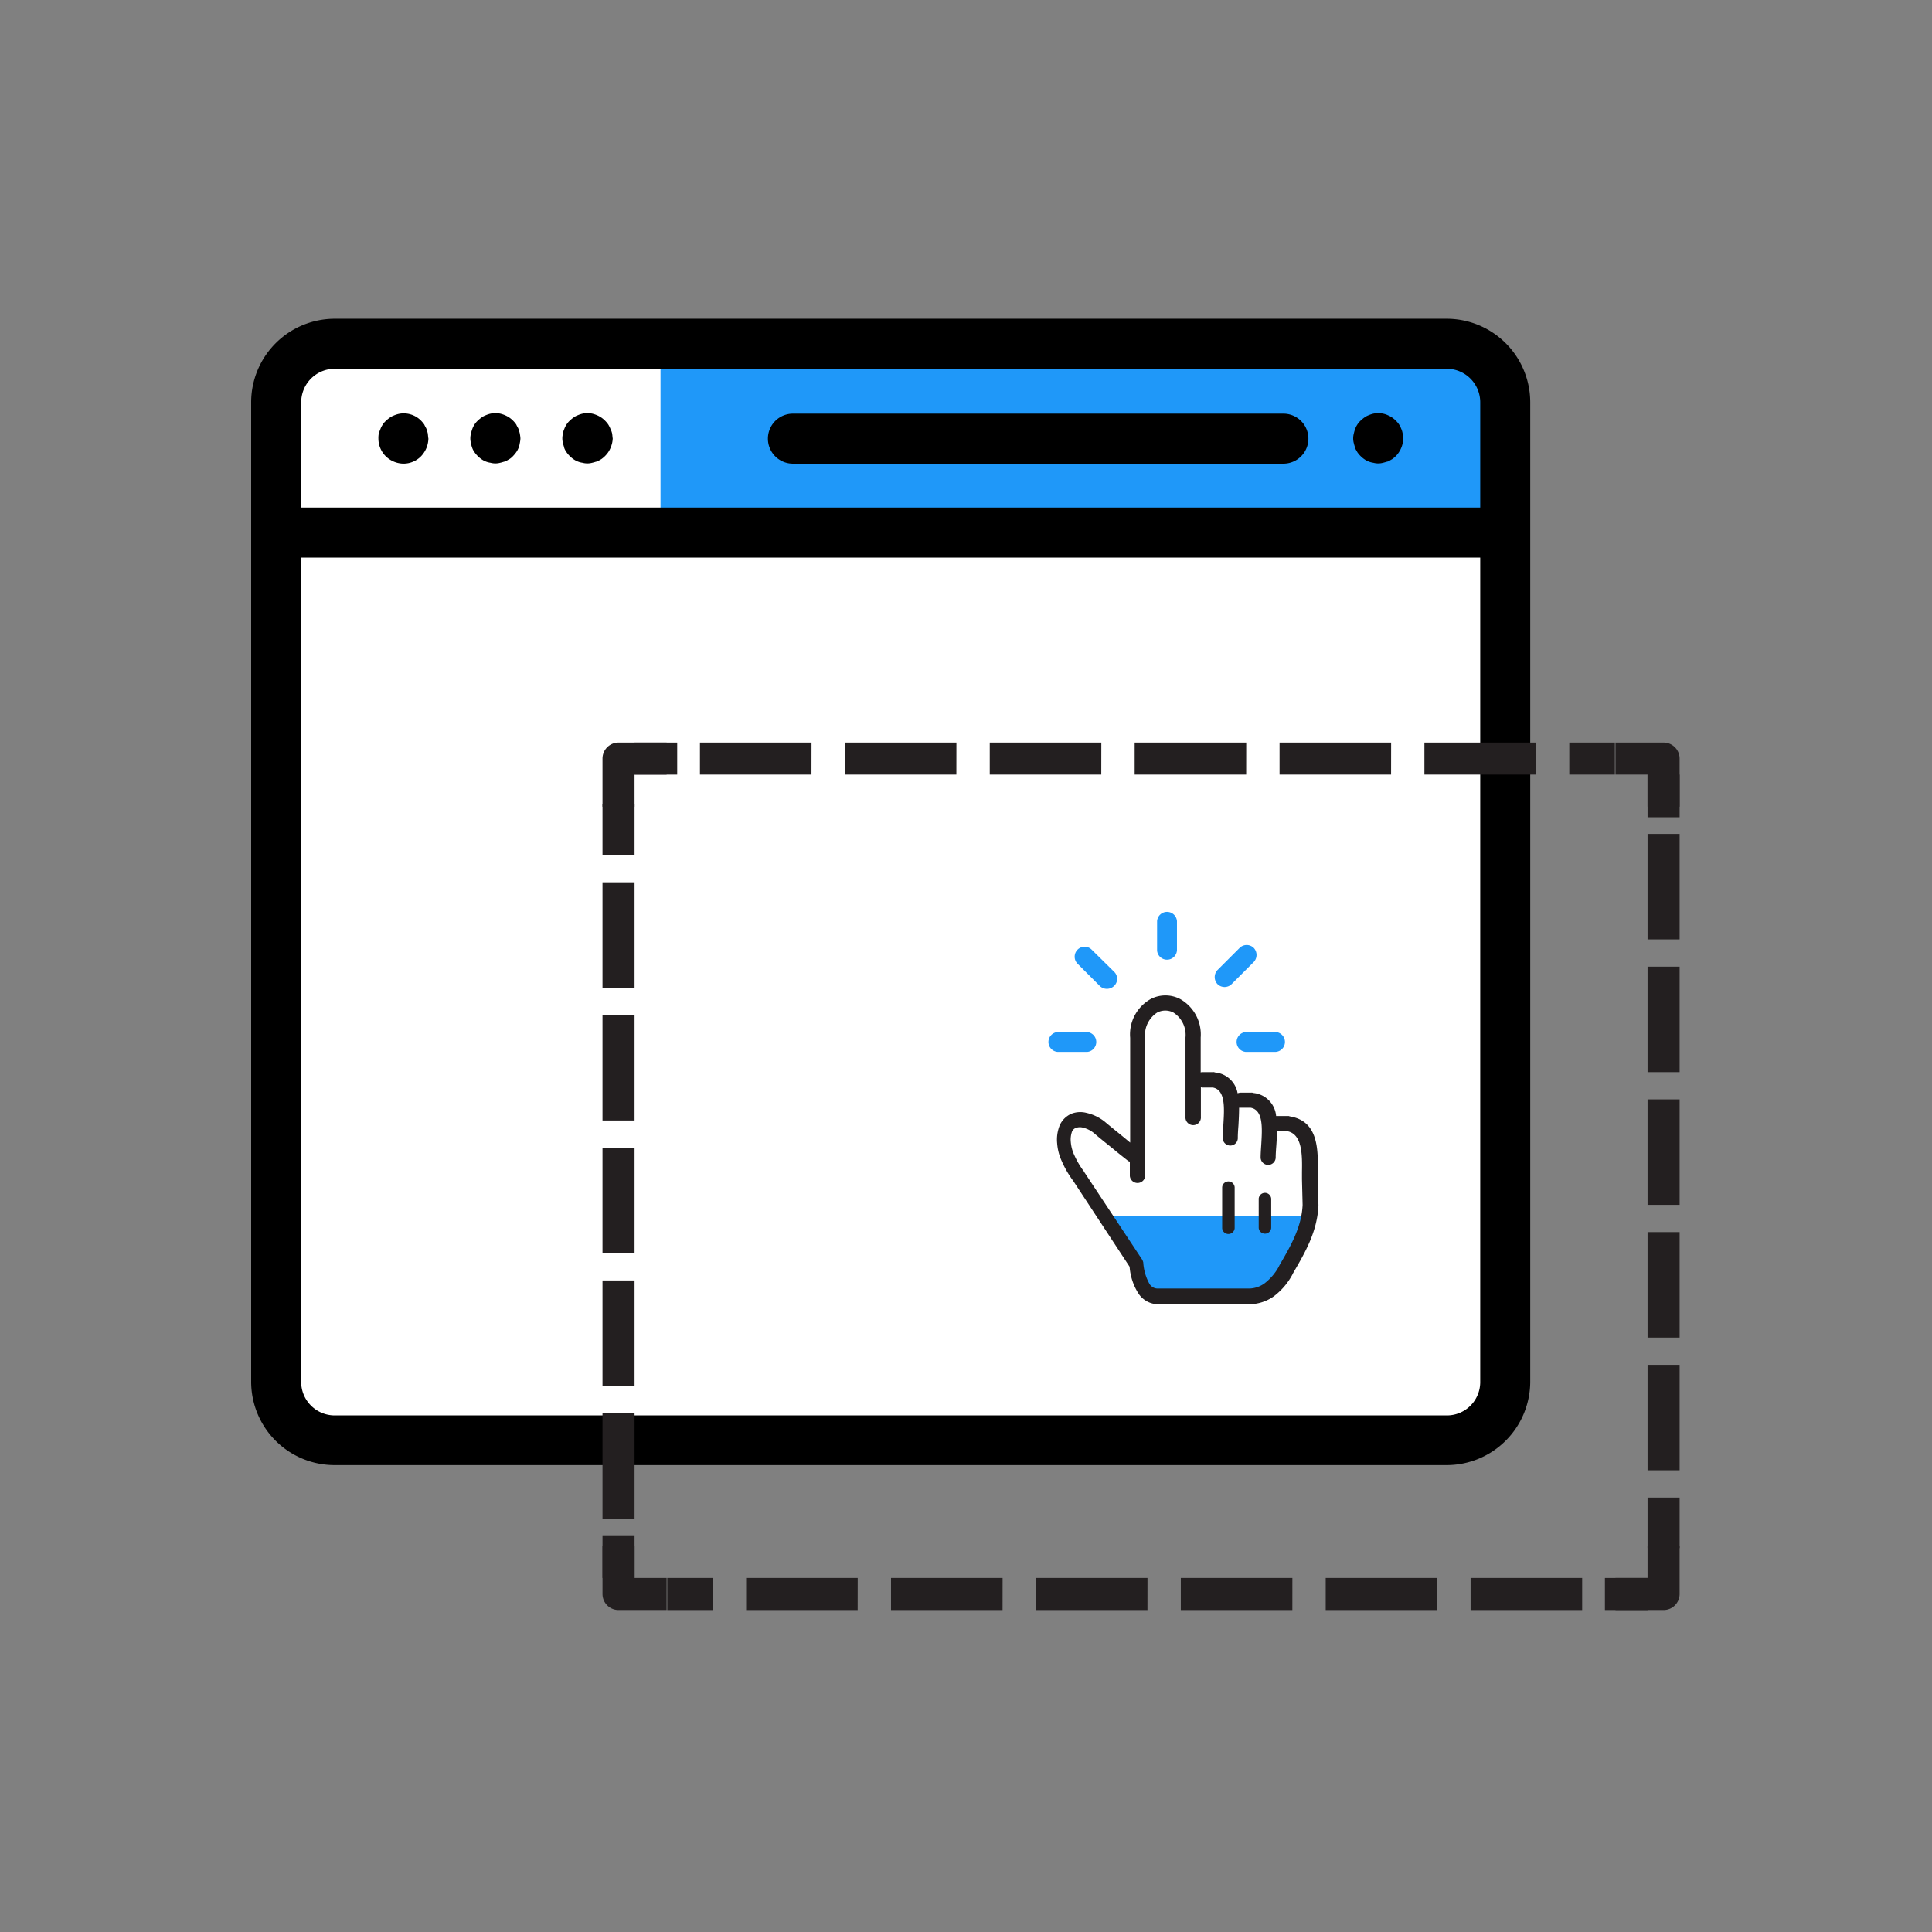
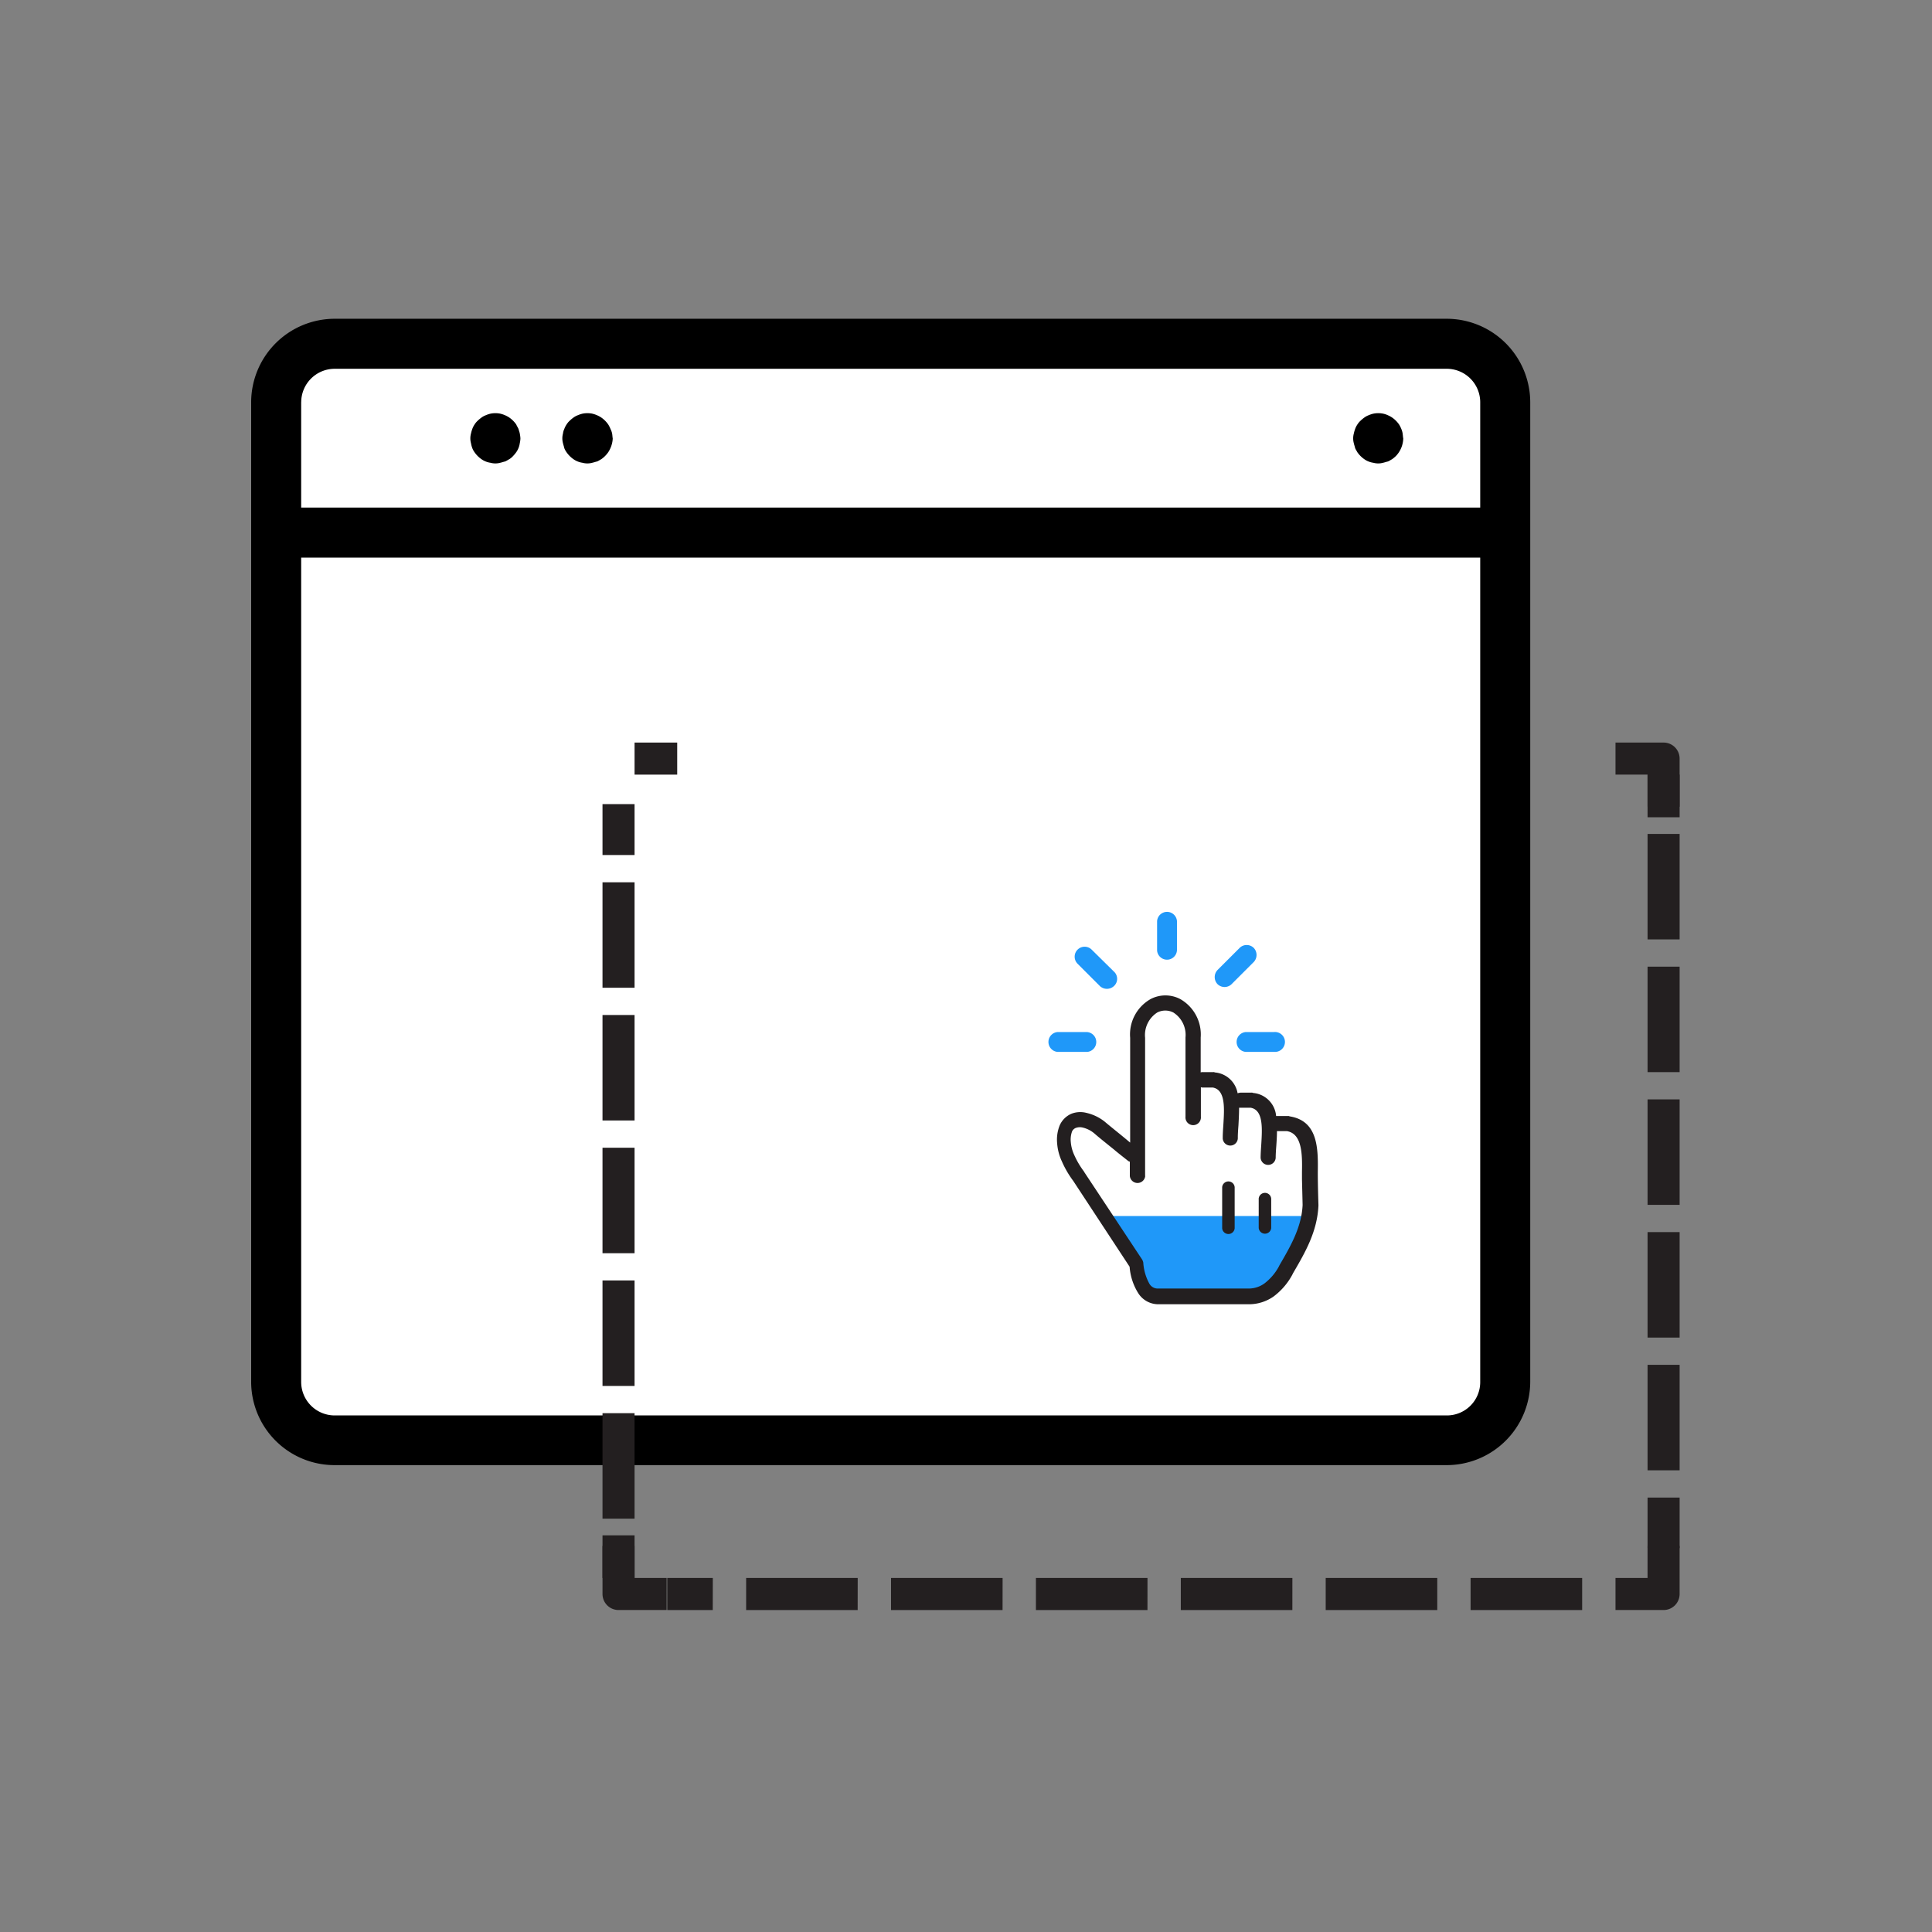
<svg xmlns="http://www.w3.org/2000/svg" width="200" height="200" viewBox="0 0 200 200">
  <rect x="0" y="0" width="200" height="200" fill="#808080" stroke="none" />
  <g id="drag-and-drop-building" transform="translate(-12059 10810)">
    <rect id="Rectangle_967" data-name="Rectangle 967" width="200" height="200" transform="translate(12059 -10810)" fill="rgba(0,0,0,0)" opacity="0" />
    <g id="divi-icon2" transform="translate(12055.3 -10828.101)">
      <path id="Path_13335" data-name="Path 13335" d="M43.346,59.6h117.21a4.532,4.532,0,0,1,4.546,4.546V167.485a4.532,4.532,0,0,1-4.546,4.546H43.346a4.532,4.532,0,0,1-4.546-4.546V64.146A4.575,4.575,0,0,1,43.346,59.6Z" transform="translate(-6.08 -5.679)" fill="#fff" />
-       <rect id="Rectangle_983" data-name="Rectangle 983" width="85.651" height="17.986" transform="translate(72.077 54.784)" fill="#1f98f9" />
      <g id="Group_8675" data-name="Group 8675" transform="translate(29.7 51.1)">
        <g id="Group_8664" data-name="Group 8664" transform="translate(0 0)">
          <g id="Group_8663" data-name="Group 8663">
            <path id="Path_13336" data-name="Path 13336" d="M153.481,51.1H38.328A8.654,8.654,0,0,0,29.7,59.728V161.142a8.632,8.632,0,0,0,8.628,8.628H153.481a8.654,8.654,0,0,0,8.628-8.628V59.728A8.654,8.654,0,0,0,153.481,51.1Zm-118.6,8.628a3.47,3.47,0,0,1,3.451-3.451H153.481a3.47,3.47,0,0,1,3.451,3.451V70.646H34.877V59.728ZM156.932,161.175a3.449,3.449,0,0,1-3.451,3.451H38.328a3.47,3.47,0,0,1-3.451-3.451V75.823H156.932v85.352Z" transform="translate(-29.7 -51.1)" />
          </g>
        </g>
        <g id="Group_8666" data-name="Group 8666" transform="translate(114.091 9.773)">
          <g id="Group_8665" data-name="Group 8665">
            <path id="Path_13337" data-name="Path 13337" d="M378.61,82.657a1.9,1.9,0,0,0-.133-.465,3.035,3.035,0,0,0-.232-.465,2.862,2.862,0,0,0-.73-.73,2.742,2.742,0,0,0-.431-.232,2.193,2.193,0,0,0-.5-.166,2.514,2.514,0,0,0-1,0,2.92,2.92,0,0,0-.5.166,1.788,1.788,0,0,0-.431.232,3.518,3.518,0,0,0-.4.332,1.925,1.925,0,0,0-.332.4,2.028,2.028,0,0,0-.232.465,3.407,3.407,0,0,0-.133.465,1.9,1.9,0,0,0,0,1c.033.166.1.332.133.5.066.166.166.3.232.431a2.864,2.864,0,0,0,.73.73,2.159,2.159,0,0,0,.929.365,1.9,1.9,0,0,0,1,0c.166-.033.332-.1.5-.133.166-.066.3-.166.431-.232a3.515,3.515,0,0,0,.4-.332,2.74,2.74,0,0,0,.763-1.825c-.033-.133-.033-.3-.066-.5Z" transform="translate(-373.5 -80.55)" />
          </g>
        </g>
        <g id="Group_8668" data-name="Group 8668" transform="translate(53.495 9.823)">
          <g id="Group_8667" data-name="Group 8667">
-             <path id="Path_13338" data-name="Path 13338" d="M244.262,80.7H193.488a2.588,2.588,0,1,0,0,5.177h50.773a2.588,2.588,0,0,0,0-5.177Z" transform="translate(-190.9 -80.7)" />
-           </g>
+             </g>
        </g>
        <g id="Group_8670" data-name="Group 8670" transform="translate(22.699 9.773)">
          <g id="Group_8669" data-name="Group 8669">
            <path id="Path_13339" data-name="Path 13339" d="M103.211,82.657c-.033-.166-.1-.332-.133-.465-.066-.166-.166-.3-.232-.465a2.862,2.862,0,0,0-.73-.73,2.742,2.742,0,0,0-.431-.232,2.921,2.921,0,0,0-.5-.166,2.514,2.514,0,0,0-1,0,2.92,2.92,0,0,0-.5.166,1.788,1.788,0,0,0-.431.232,3.515,3.515,0,0,0-.4.332,1.926,1.926,0,0,0-.332.4,2.027,2.027,0,0,0-.232.465,3.4,3.4,0,0,0-.133.465,1.9,1.9,0,0,0,0,1,2.764,2.764,0,0,0,.133.5,1.788,1.788,0,0,0,.232.431,2.863,2.863,0,0,0,.73.73,2.159,2.159,0,0,0,.929.365,1.9,1.9,0,0,0,1,0c.166-.033.332-.1.5-.133.166-.066.3-.166.431-.232a1.759,1.759,0,0,0,.4-.332,3.516,3.516,0,0,0,.332-.4,2.159,2.159,0,0,0,.365-.929,2.561,2.561,0,0,0,.066-.5,3.451,3.451,0,0,0-.066-.5Z" transform="translate(-98.1 -80.55)" />
          </g>
        </g>
        <g id="Group_8672" data-name="Group 8672" transform="translate(32.223 9.773)">
          <g id="Group_8671" data-name="Group 8671">
            <path id="Path_13340" data-name="Path 13340" d="M131.944,82.657a1.919,1.919,0,0,0-.166-.465,3.031,3.031,0,0,0-.232-.465,2.863,2.863,0,0,0-.73-.73,2.741,2.741,0,0,0-.431-.232,2.921,2.921,0,0,0-.5-.166,2.514,2.514,0,0,0-1,0,2.921,2.921,0,0,0-.5.166,1.788,1.788,0,0,0-.431.232,3.513,3.513,0,0,0-.4.332,1.926,1.926,0,0,0-.332.4,2.028,2.028,0,0,0-.232.465,1.424,1.424,0,0,0-.133.465,1.9,1.9,0,0,0,0,1c.033.166.1.332.133.5a1.788,1.788,0,0,0,.232.431,2.863,2.863,0,0,0,.73.73,2.159,2.159,0,0,0,.929.365,1.9,1.9,0,0,0,1,0c.166-.033.332-.1.5-.133.166-.066.3-.166.431-.232a2.864,2.864,0,0,0,.73-.73,2.74,2.74,0,0,0,.232-.431,2.92,2.92,0,0,0,.166-.5,2.562,2.562,0,0,0,.066-.5C131.977,83.022,131.977,82.856,131.944,82.657Z" transform="translate(-126.8 -80.55)" />
          </g>
        </g>
        <g id="Group_8674" data-name="Group 8674" transform="translate(13.175 9.795)">
          <g id="Group_8673" data-name="Group 8673">
-             <path id="Path_13341" data-name="Path 13341" d="M74.511,82.7c-.033-.166-.1-.332-.133-.465-.066-.166-.166-.3-.232-.465a3.514,3.514,0,0,0-.332-.4,2.519,2.519,0,0,0-2.323-.7,2.919,2.919,0,0,0-.5.166,1.788,1.788,0,0,0-.431.232,3.515,3.515,0,0,0-.4.332,1.925,1.925,0,0,0-.332.4,2.028,2.028,0,0,0-.232.465,4.026,4.026,0,0,0-.166.465,2.512,2.512,0,0,0-.033.5,2.591,2.591,0,0,0,.763,1.825,2.676,2.676,0,0,0,1.825.763,2.534,2.534,0,0,0,1.825-.763,2.74,2.74,0,0,0,.763-1.825c-.033-.166-.033-.332-.066-.531Z" transform="translate(-69.4 -80.615)" />
-           </g>
+             </g>
        </g>
      </g>
      <g id="Group_8677" data-name="Group 8677" transform="translate(66.071 94.971)">
        <g id="Group_8676" data-name="Group 8676">
          <path id="Path_13342" data-name="Path 13342" d="M460.278,440.537H455.3v-3.319h3.318V433.9h3.319v4.978A1.659,1.659,0,0,1,460.278,440.537Z" transform="translate(-350.435 -350.738)" fill="#231f20" />
-           <path id="Line_216" data-name="Line 216" d="M5.314-1.681H.9V-5H5.314Z" transform="translate(102.87 91.481)" fill="#231f20" />
+           <path id="Line_216" data-name="Line 216" d="M5.314-1.681V-5H5.314Z" transform="translate(102.87 91.481)" fill="#231f20" />
          <path id="Line_217" data-name="Line 217" d="M89.711-1.681H78.161V-5h11.55Zm-15,0H63.162V-5h11.55Zm-15,0H48.163V-5h11.55Zm-15,0H33.164V-5h11.55Zm-15,0H18.165V-5h11.55Zm-15,0H3.166V-5h11.55Zm-15,0H-5V-5H-.283Z" transform="translate(11.703 91.481)" fill="#231f20" />
          <path id="Path_13343" data-name="Path 13343" d="M145.937,440.537h-4.978a1.659,1.659,0,0,1-1.659-1.659V433.9h3.319v3.319h3.319Z" transform="translate(-139.3 -350.738)" fill="#231f20" />
          <path id="Line_218" data-name="Line 218" d="M-1.681,4.414H-5V0h3.319Z" transform="translate(5 82.067)" fill="#231f20" />
          <path id="Line_219" data-name="Line 219" d="M-1.681,68.97H-5V58.05h3.319Zm0-13.74H-5V44.31h3.319Zm0-13.74H-5V30.571h3.319Zm0-13.74H-5V16.831h3.319Zm0-13.74H-5V3.092h3.319Zm0-13.74H-5V-5h3.319Z" transform="translate(5 11.372)" fill="#231f20" />
-           <path id="Path_13344" data-name="Path 13344" d="M142.619,189.937H139.3v-4.978a1.659,1.659,0,0,1,1.659-1.659h4.978v3.319h-3.319Z" transform="translate(-139.3 -183.3)" fill="#231f20" />
          <path id="Line_220" data-name="Line 220" d="M-.586-1.681H-5V-5H-.586Z" transform="translate(8.319 5)" fill="#231f20" />
-           <path id="Line_221" data-name="Line 221" d="M89.711-1.681H84.993V-5h4.717Zm-8.166,0H69.995V-5h11.55Zm-15,0H55V-5h11.55Zm-15,0H40V-5h11.55Zm-15,0H25V-5h11.55Zm-15,0H10V-5h11.55Zm-15,0H-5V-5H6.55Z" transform="translate(15.088 5)" fill="#231f20" />
          <path id="Path_13345" data-name="Path 13345" d="M461.937,189.937h-3.319v-3.319H455.3V183.3h4.978a1.659,1.659,0,0,1,1.659,1.659Z" transform="translate(-350.435 -183.3)" fill="#231f20" />
          <path id="Line_222" data-name="Line 222" d="M-1.681-.586H-5V-5h3.319Z" transform="translate(113.184 8.319)" fill="#231f20" />
          <path id="Line_223" data-name="Line 223" d="M-1.681,68.937H-5V63.7h3.319Zm0-8.059H-5V49.958h3.319Zm0-13.74H-5V36.219h3.319Zm0-13.74H-5V22.479h3.319Zm0-13.74H-5V8.74h3.319Zm0-13.74H-5V-5h3.319Z" transform="translate(113.184 14.458)" fill="#231f20" />
        </g>
      </g>
      <g id="Group_8678" data-name="Group 8678" transform="translate(112.23 112.491)">
        <path id="Path_13346" data-name="Path 13346" d="M282.279,248.541a1.031,1.031,0,0,1,.133,2.057h-3.053a1.031,1.031,0,0,1,0-2.057Zm2.953-6.206a1.013,1.013,0,0,1-.066,1.46,1.067,1.067,0,0,1-1.427,0l-2.323-2.323a1.032,1.032,0,1,1,1.46-1.46Zm13.606,8.263a1.031,1.031,0,0,1,0-2.057h2.92a1.031,1.031,0,1,1,.133,2.057h-3.053Zm-1.493-7a1.042,1.042,0,0,1-1.46-.033,1.067,1.067,0,0,1,0-1.427l2.323-2.323a1.042,1.042,0,0,1,1.46.033,1.067,1.067,0,0,1,0,1.427Zm-5.641-3.617a1.031,1.031,0,0,1-2.057.133v-3.053a1.031,1.031,0,0,1,2.057,0Z" transform="translate(-278.395 -236.095)" fill="#1f98f9" />
        <path id="Path_13347" data-name="Path 13347" d="M295.9,331h21.471l-1.527,3.518-1.56,2.588-1.759,1.361-1.427.863-3.816.3h-4.945l-1.991-.7-.763-1.825-1.825-3.385Z" transform="translate(-290.091 -299.505)" fill="#1f98f9" />
        <path id="Path_13348" data-name="Path 13348" d="M290.185,280.867a.8.8,0,0,1-1.593,0v-1.46a.172.172,0,0,0-.133-.066c-.5-.4-1.062-.83-1.527-1.228-.7-.564-1.493-1.195-2.024-1.659a2.9,2.9,0,0,0-1.195-.6,1.248,1.248,0,0,0-.7.033.718.718,0,0,0-.4.365,2.494,2.494,0,0,0-.133,1.1,3.951,3.951,0,0,0,.365,1.361,8.707,8.707,0,0,0,1,1.692l.033.066,5.973,9.026a.993.993,0,0,1,.133.332,5.2,5.2,0,0,0,.631,2.19.99.99,0,0,0,.863.5h9.458a2.779,2.779,0,0,0,1.593-.531,5.5,5.5,0,0,0,1.46-1.692l.1-.2c1.161-1.991,2.29-3.949,2.389-6.239l-.066-2.655v-.763c.033-1.759.033-3.949-1.56-4.215h-1.029c0,.5-.033,1-.066,1.493-.033.431-.066.863-.066,1.261a.781.781,0,0,1-1.56,0c0-.4.033-.863.066-1.361.1-1.659.232-3.584-1.1-3.816h-1.195c0,.6-.033,1.228-.066,1.825-.033.431-.066.863-.066,1.261a.781.781,0,1,1-1.56.1v-.1c0-.4.033-.863.066-1.361.1-1.659.232-3.584-1.1-3.816h-1.029a.421.421,0,0,1-.2-.033v3.053a.8.8,0,1,1-1.593,0v-8.2a2.748,2.748,0,0,0-1.261-2.588,1.828,1.828,0,0,0-1.659,0,2.77,2.77,0,0,0-1.261,2.622v14.3Zm11.748,2.456a.649.649,0,1,1,1.294-.1v3.02a.649.649,0,0,1-1.294,0Zm-3.783-1.294a.649.649,0,0,1,1.294,0v4.248a.649.649,0,0,1-1.294,0Zm-9.524-4.613V266.564a4.2,4.2,0,0,1,2.124-4.015,3.308,3.308,0,0,1,3.053,0,4.213,4.213,0,0,1,2.124,3.982v3.617a.421.421,0,0,1,.2-.033h1.1a.249.249,0,0,1,.166.033,2.61,2.61,0,0,1,2.356,2.157,1.178,1.178,0,0,1,.332-.066h1.1a.249.249,0,0,1,.166.033,2.618,2.618,0,0,1,2.389,2.389h1.228a.249.249,0,0,1,.166.033c2.987.465,2.953,3.418,2.92,5.807,0,1.128.033,2.257.066,3.352v.1c-.133,2.688-1.361,4.812-2.622,6.969l-.1.2a6.868,6.868,0,0,1-1.925,2.223,4.437,4.437,0,0,1-2.489.8h-9.358a2.46,2.46,0,0,1-2.19-1.195,5.971,5.971,0,0,1-.863-2.688l-5.841-8.894a10.053,10.053,0,0,1-1.161-1.991,5.326,5.326,0,0,1-.5-1.892,3.967,3.967,0,0,1,.265-1.858,2.332,2.332,0,0,1,1.195-1.195,2.52,2.52,0,0,1,1.56-.1,4.723,4.723,0,0,1,1.925.929c.465.4,1.261,1.029,2.024,1.659l.6.5Z" transform="translate(-280.162 -253.52)" fill="#231f20" />
      </g>
    </g>
  </g>
</svg>